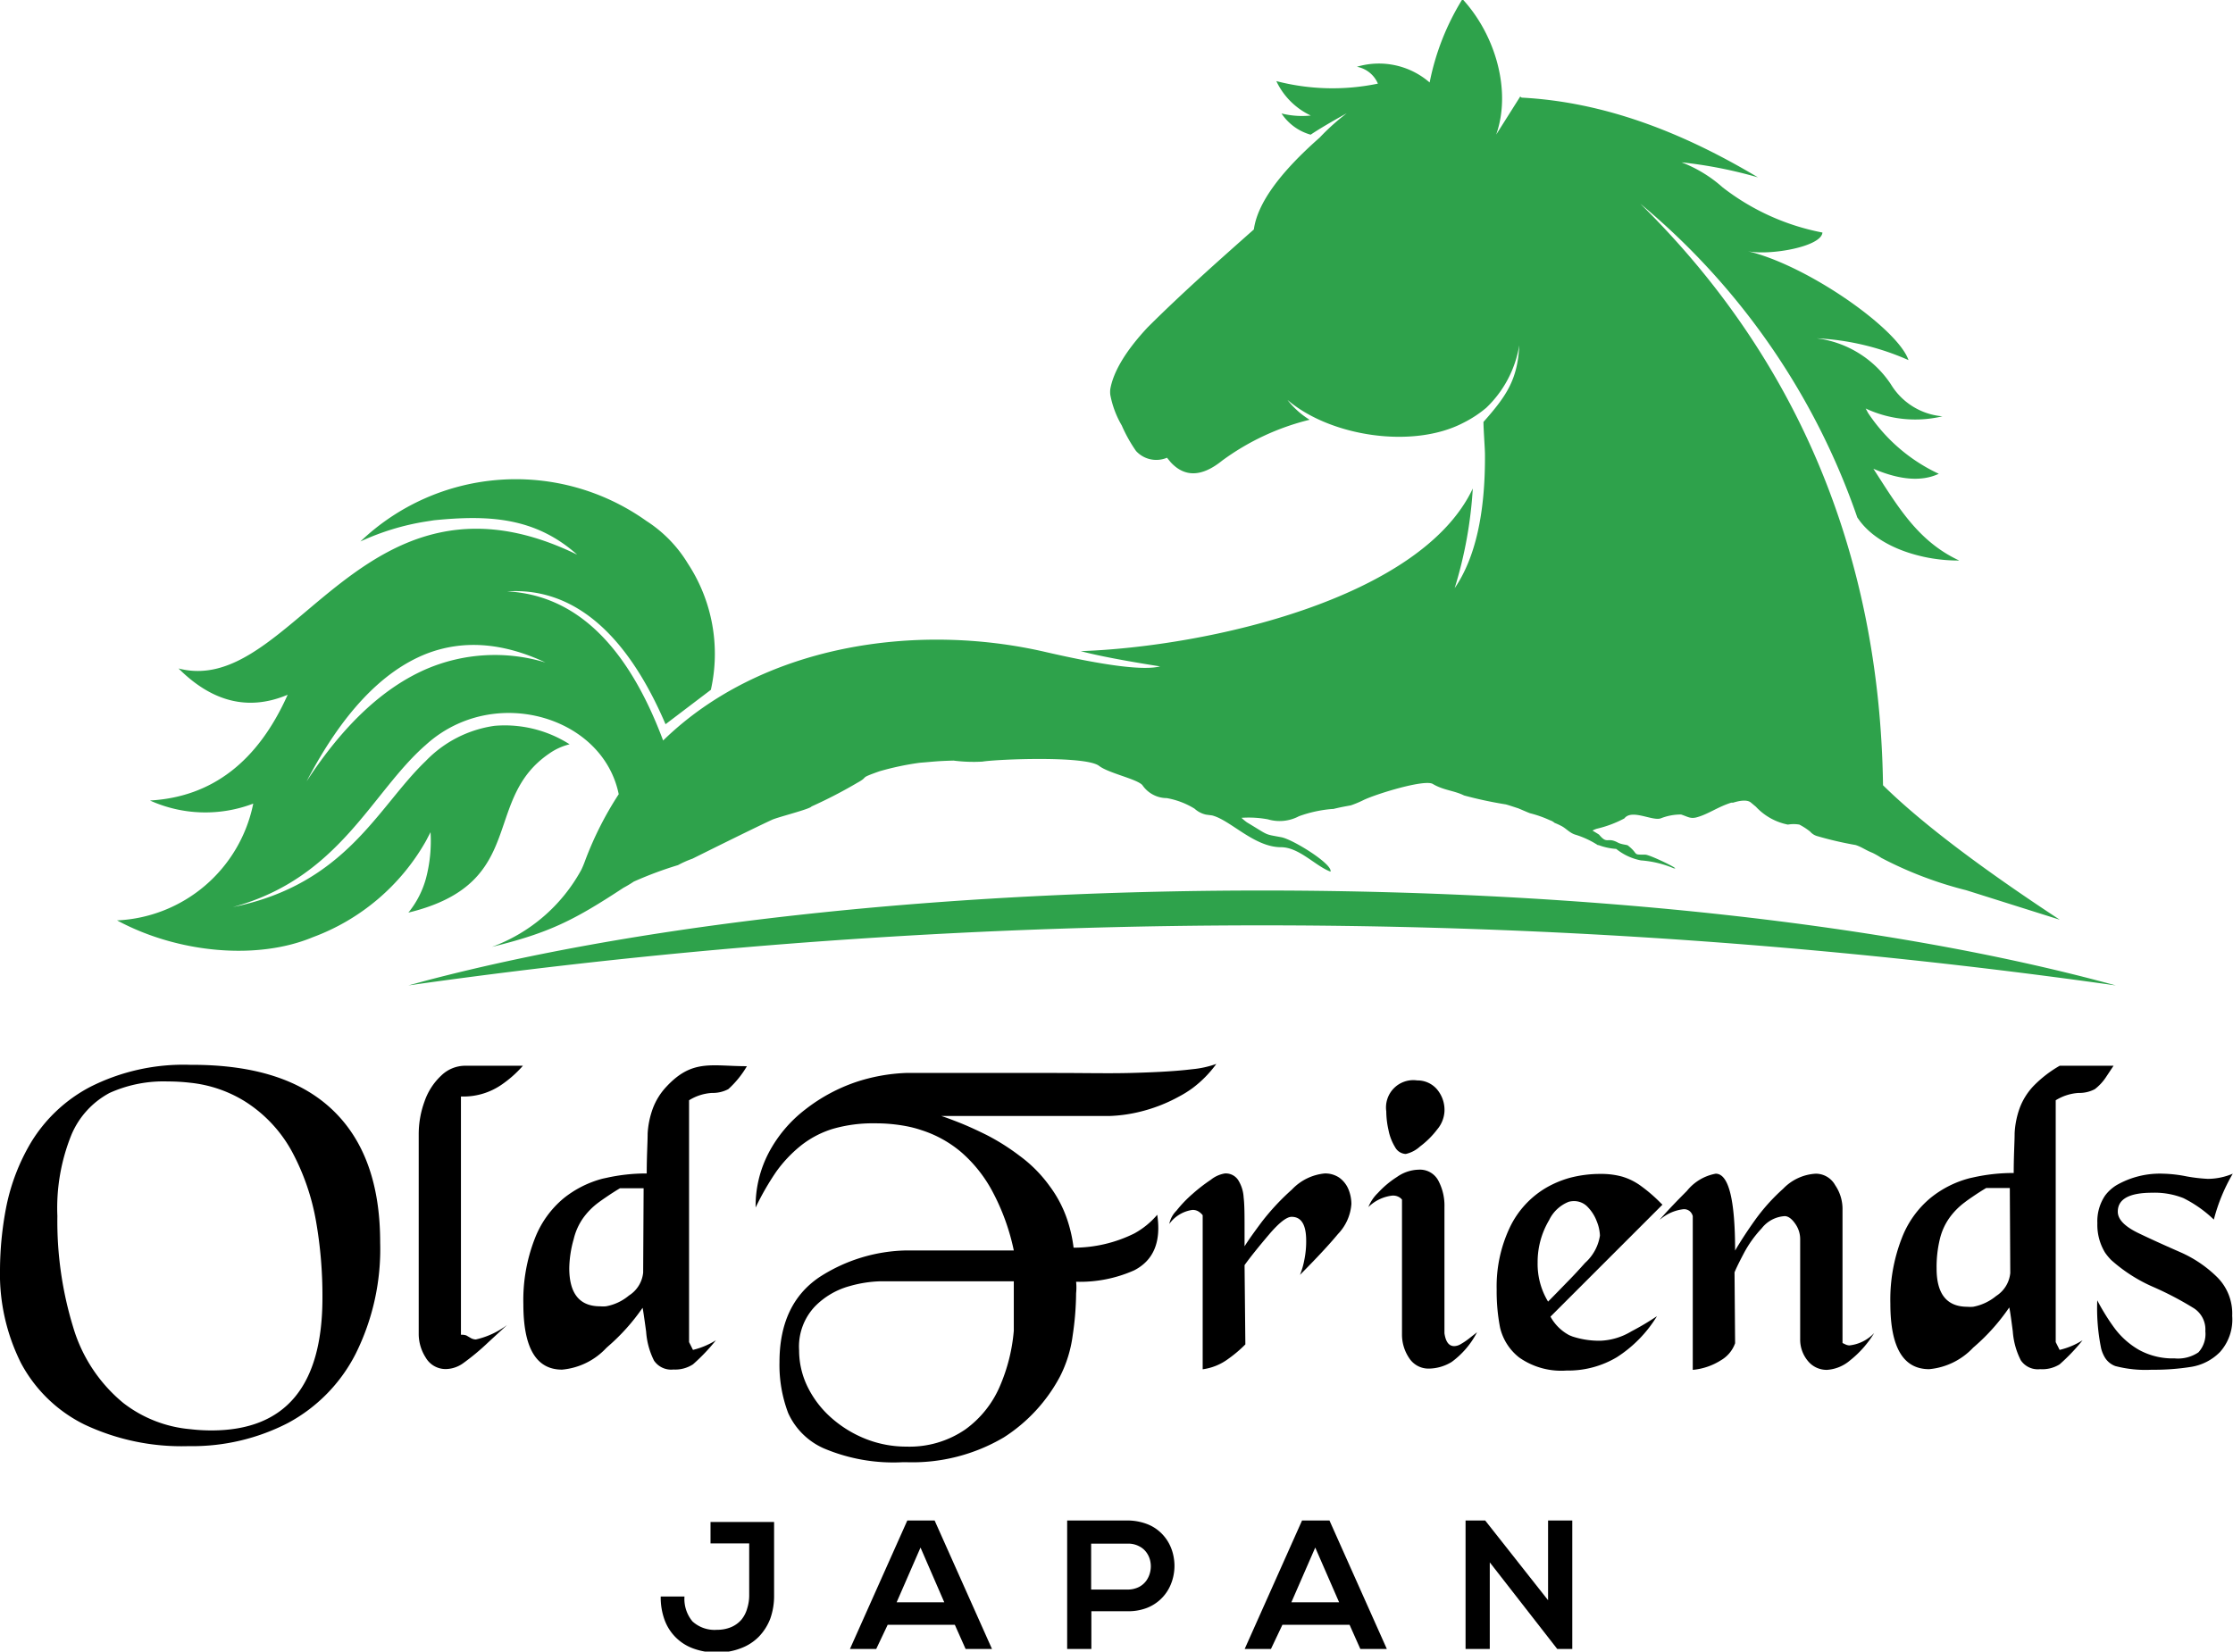
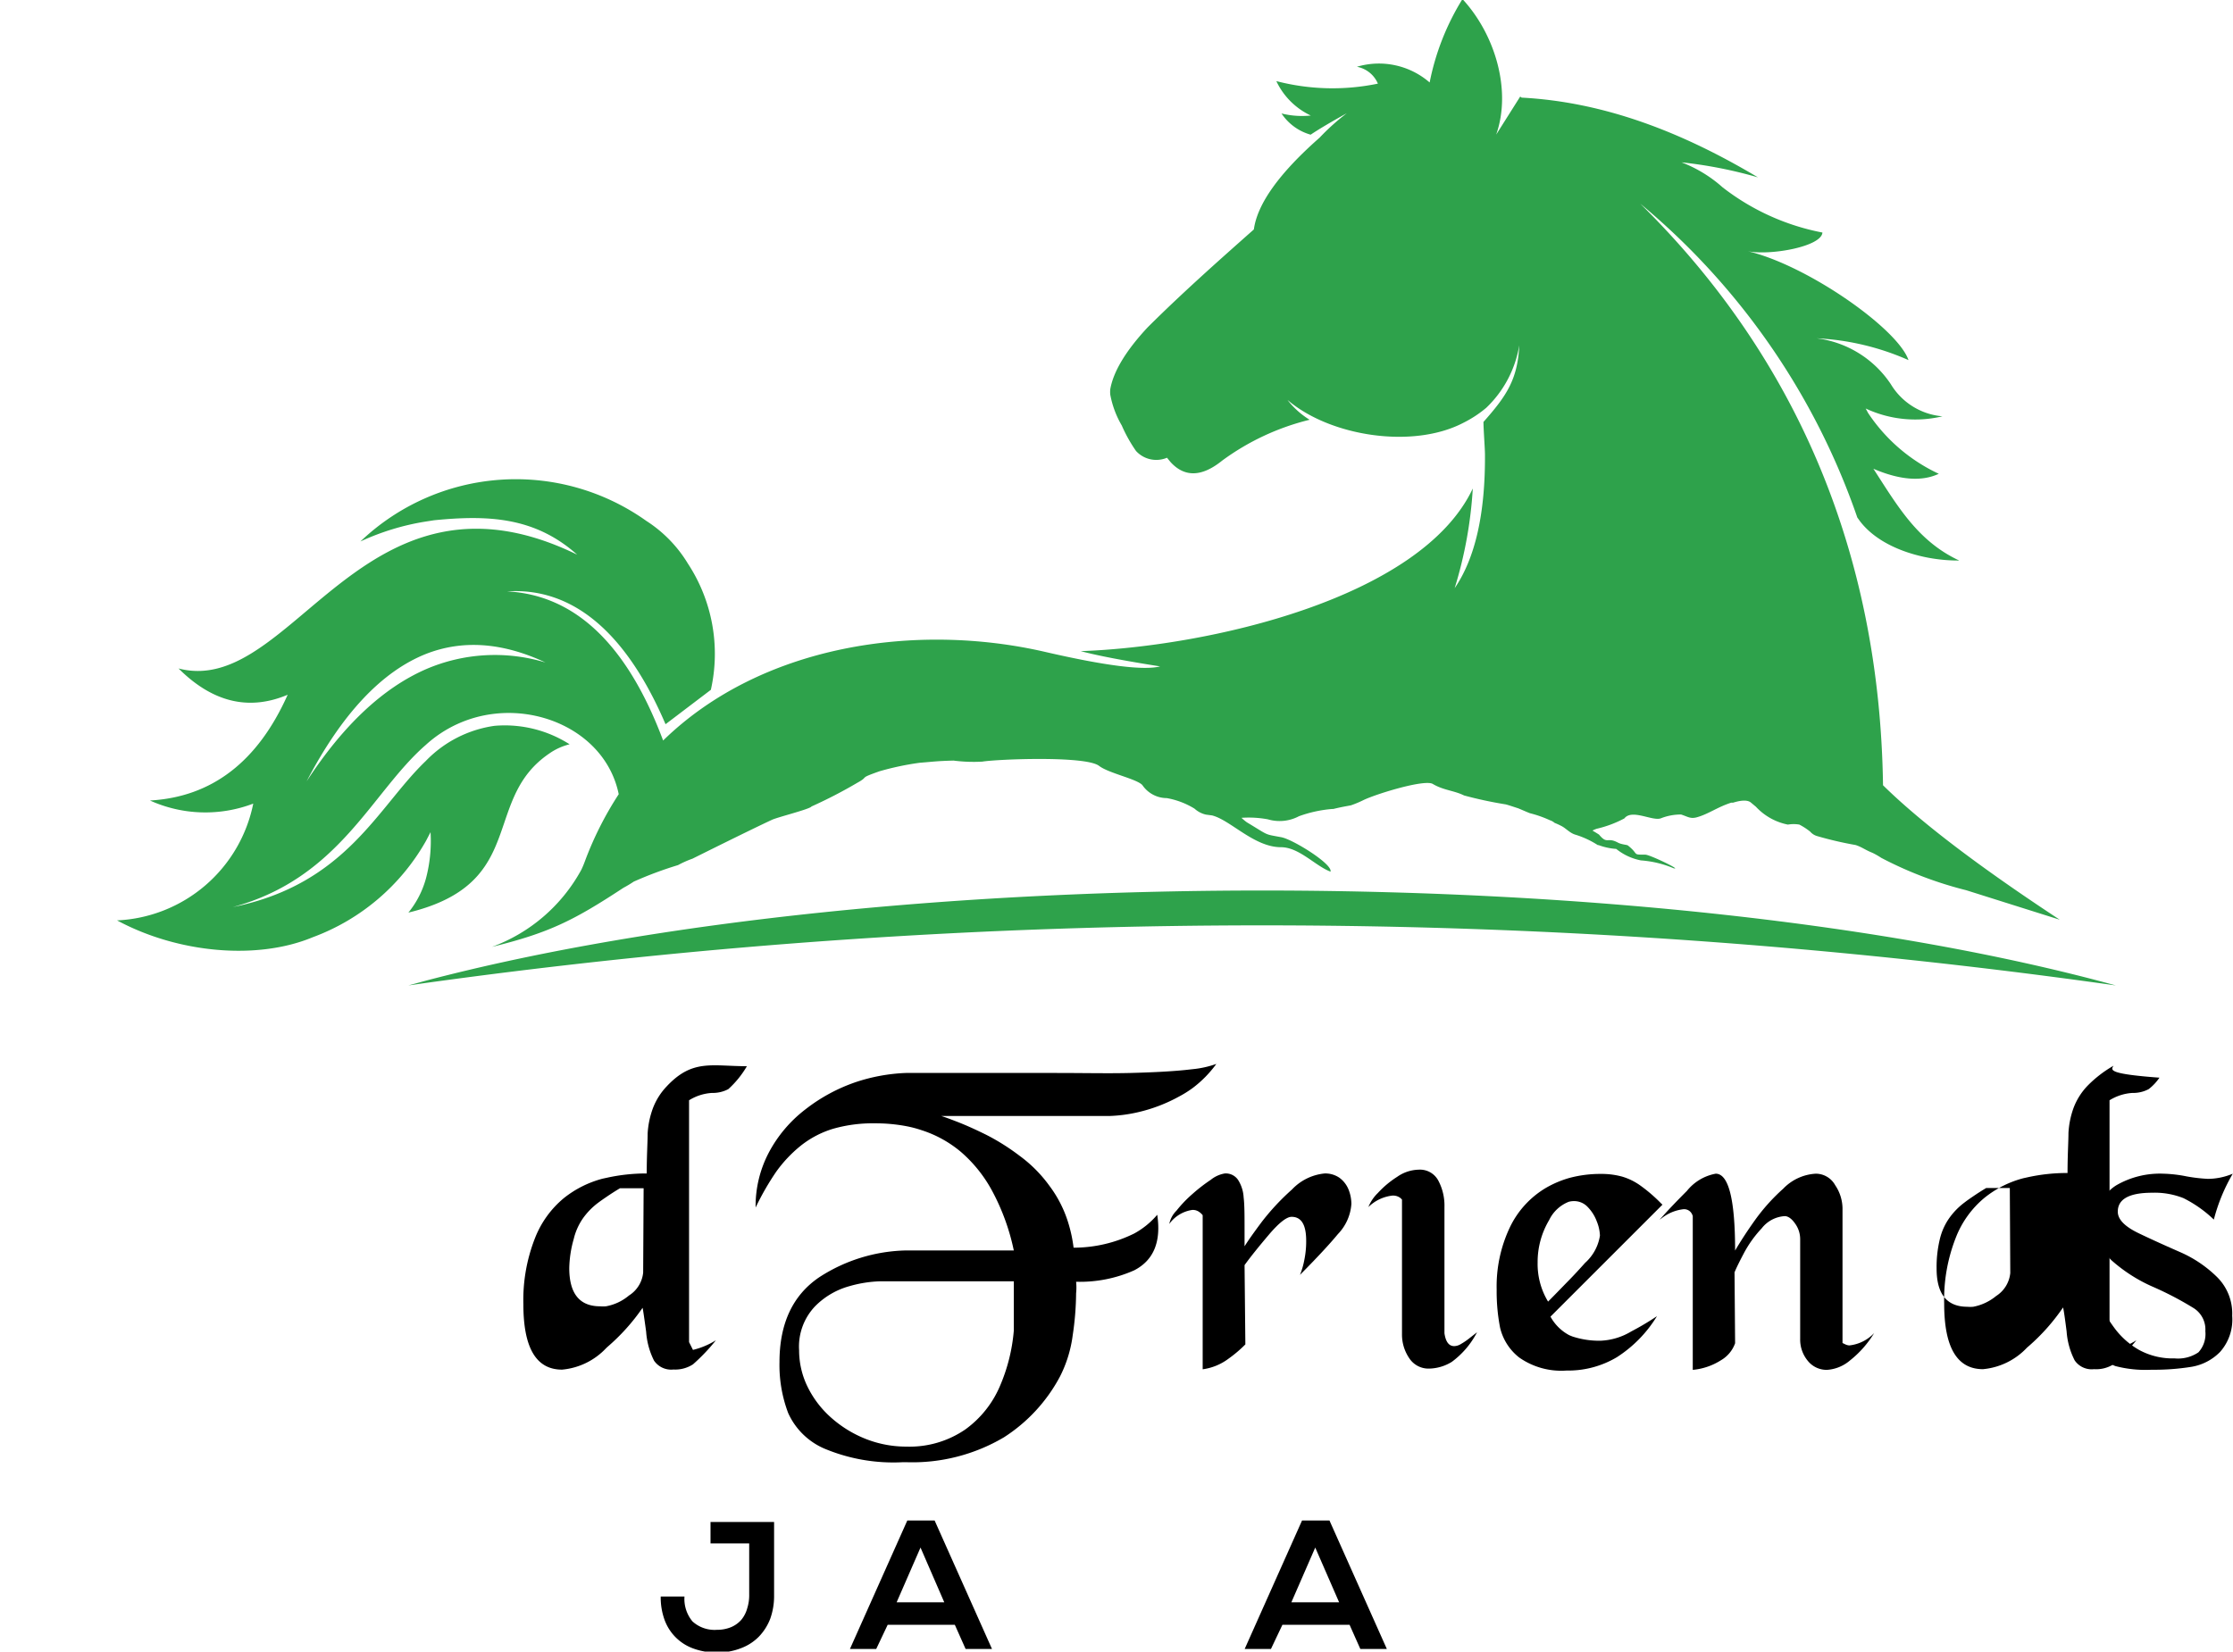
<svg xmlns="http://www.w3.org/2000/svg" viewBox="0 0 194.6 143.97">
  <defs>
    <style>.cls-1{fill:#2ea24b;}</style>
  </defs>
  <title>Green-blck</title>
  <g id="Layer_2" data-name="Layer 2">
    <g id="Layer_1-2" data-name="Layer 1">
      <path class="cls-1" d="M35.59,79.55c.55-.13,1.06-.28,1.54-.44,8.52-2.86,5.11-9.59,10.73-13.42a5.22,5.22,0,0,1,1.78-.81,10.5,10.5,0,0,0-6.54-1.61,10.31,10.31,0,0,0-6,3.07c-4.18,4-6.91,10.72-16.81,12.73,9.33-2.53,12.07-10,16.81-14.13A10.65,10.65,0,0,1,43,62.23c4.87-.6,9.93,2.15,10.92,7A29.58,29.58,0,0,0,51,75a8.33,8.33,0,0,1-.34.82,14.62,14.62,0,0,1-7.79,6.72c5-1.23,7.12-2.3,11.46-5.15a10.2,10.2,0,0,0,.9-.54,33.11,33.11,0,0,1,3.86-1.44,8.64,8.64,0,0,1,1.26-.56s5.07-2.53,6.93-3.39c.49-.23,3.34-.94,3.44-1.16a41.11,41.11,0,0,0,4-2.07c1.1-.6,0-.32,1.93-1a24.5,24.5,0,0,1,3.5-.74c1.28-.1,1.45-.15,2.95-.19a13.64,13.64,0,0,0,2.51.09c1.26-.21,9-.53,10.17.37.83.64,3.26,1.13,3.77,1.67a2.58,2.58,0,0,0,2.13,1.14,6.93,6.93,0,0,1,2.42.92,2.19,2.19,0,0,0,1,.52h0l.53.07c1.61.41,3.67,2.77,6,2.77,1.59,0,3,1.64,4.32,2.13.21-.65-3.29-2.82-4.29-3-1.54-.29-1-.1-3-1.3a5.07,5.07,0,0,1-.47-.39,9.06,9.06,0,0,1,2.3.13,3.59,3.59,0,0,0,2.71-.27,11.08,11.08,0,0,1,2.88-.63l.1,0c.76-.18.86-.19,1.55-.32a9.23,9.23,0,0,0,1.14-.48c1.21-.56,5.31-1.81,6-1.38.92.55,1.86.57,2.72,1a35.36,35.36,0,0,0,3.58.77c.1,0,1.09.34,1.11.34s1,.43,1.06.44a9.84,9.84,0,0,1,1.73.61,1.18,1.18,0,0,1,.41.23,5.83,5.83,0,0,1,.55.25c.43.2.77.65,1.3.79a7.9,7.9,0,0,1,1.92.9l.07,0a5.49,5.49,0,0,0,1.53.33A4.91,4.91,0,0,0,143,75a9,9,0,0,1,2.84.68c.82.22-2.05-1.18-2.46-1.18-1.18,0-.51,0-1.5-.79-.06-.08-.56-.08-.9-.27-.94-.5-.89.2-1.63-.69,0,0-.28-.18-.57-.35a2.29,2.29,0,0,1,.38-.16,9.84,9.84,0,0,0,2.4-.9c.65-.84,2.41.24,3.16,0A4.75,4.75,0,0,1,146.5,71c.6.19.82.41,1.42.23h0c1-.29,1.78-.89,2.95-1.26l.16,0c.41-.13,1.2-.33,1.57,0l.42.35a5.18,5.18,0,0,0,2.79,1.56,2.89,2.89,0,0,1,1,0,5.82,5.82,0,0,1,.94.61,1.26,1.26,0,0,0,.64.4,31.2,31.2,0,0,0,3.32.77c.51.16.82.41,1.35.63l.14.06a6.7,6.7,0,0,1,.75.43,33.4,33.4,0,0,0,7.4,2.82l8.15,2.57Q169,73.27,164.1,68.45c-.29-20.53-7.76-37.5-21.16-50.7a61.72,61.72,0,0,1,18.92,27.36l.23.32c1.85,2.43,5.69,3.46,8.65,3.43-3.65-1.7-5.4-4.8-7.48-8,2.33,1,4.23,1.13,5.7.44A15,15,0,0,1,162.8,36l-.21-.39a10.23,10.23,0,0,0,6.69.68,5.83,5.83,0,0,1-4.5-2.8,9.13,9.13,0,0,0-6.46-4,22.38,22.38,0,0,1,8,1.9c-.93-2.74-8.82-8.27-14-9.49,1.93.39,6.41-.39,6.5-1.63a20.45,20.45,0,0,1-8.7-3.94,11.59,11.59,0,0,0-3.58-2.18,38.81,38.81,0,0,1,6.66,1.31c-6.53-3.9-13.34-6.57-20.59-6.95l-.13-.09-2.09,3.31c1.36-3.88-.11-8.75-2.94-11.81a21.76,21.76,0,0,0-2.86,7.27,6.74,6.74,0,0,0-6.34-1.37,2.48,2.48,0,0,1,1.83,1.47,19.45,19.45,0,0,1-8.85-.22,6.25,6.25,0,0,0,3,3,7.36,7.36,0,0,1-2.55-.18,4.5,4.5,0,0,0,2.54,1.85c.73-.49,1.78-1.11,3.15-1.87A19.38,19.38,0,0,0,115,12q-5.27,4.64-5.73,8c-3.15,2.79-6.3,5.59-9.25,8.53-2,2.14-3,3.93-3.26,5.38a2.15,2.15,0,0,0,0,.51h0a8.34,8.34,0,0,0,1,2.67A12.84,12.84,0,0,0,99,39.31a2.39,2.39,0,0,0,2.7.59h0l.32.39q1.84,2,4.49-.14a21.5,21.5,0,0,1,7.62-3.56,7.22,7.22,0,0,1-1.93-1.73c3.72,3.19,10.93,4.29,15.32,2a10.07,10.07,0,0,0,2-1.31,9.7,9.7,0,0,0,2.88-5.45c-.14,3-1.13,4.43-3.12,6.68,0,.6.12,2.2.13,2.77q.06,7.78-2.64,11.72a36.76,36.76,0,0,0,1.58-8.69c-4.52,9.61-23.1,13.79-34.17,14.18q2.23.59,6.92,1.33-2.15.55-10-1.26h0c-11.3-2.61-24.77-.61-33.31,7.72q-4.69-12.53-13.6-13h0C51.38,51.09,55.59,57.5,58,63.13l3.95-3a14.34,14.34,0,0,0-2-11h0a11.47,11.47,0,0,0-3.62-3.72h0a19.61,19.61,0,0,0-24.92,1.79,21.57,21.57,0,0,1,5.65-1.73l.77-.12c4.66-.46,8.76-.31,12.47,3-5.31-2.59-9.59-2.7-13.24-1.6-9.23,2.79-14.35,13.38-21.5,11.52Q20,62.7,25.07,60.56q-3.91,8.76-12,9.22a11.72,11.72,0,0,0,9,.27A12.7,12.7,0,0,1,10.2,80.23c5.32,2.87,12.23,3.48,17.05,1.47h0a18.83,18.83,0,0,0,9.88-8.41l.39-.75a12.75,12.75,0,0,1-.39,4A8.1,8.1,0,0,1,35.59,79.55ZM37.13,57c3.2-1.25,6.67-1,10.41.75a15.18,15.18,0,0,0-10.41.58q-5.64,2.46-10.41,9.78C29.79,62.23,33.26,58.54,37.13,57Z" />
      <path class="cls-1" d="M37.13,85.48l-1.54.42,1.54-.22a531.35,531.35,0,0,1,147.26.22C144.69,75,77.52,74.88,37.13,85.48Z" />
      <path d="M93.78,112.73a4.84,4.84,0,0,0,0-1,11.61,11.61,0,0,0,5.07-1q2.53-1.31,2-4.84a7.07,7.07,0,0,1-2,1.63,11.91,11.91,0,0,1-5.29,1.24,12.37,12.37,0,0,0-.48-2.22,10.46,10.46,0,0,0-1.63-3.18,11.79,11.79,0,0,0-2.61-2.62,19,19,0,0,0-2.87-1.81c-.89-.44-1.7-.81-2.44-1.1s-1.24-.47-1.5-.55H96.7a12.9,12.9,0,0,0,2.52-.34,13.82,13.82,0,0,0,3.52-1.35,9.27,9.27,0,0,0,1.2-.75A9.8,9.8,0,0,0,106,92.74a8.51,8.51,0,0,1-2.07.46l-.63.07c-1.28.13-2.88.21-4.78.26s-4.06,0-6.43,0l-5.49,0h-7l-.65,0a15.68,15.68,0,0,0-4.35.79,15,15,0,0,0-4.42,2.39A11.54,11.54,0,0,0,67,100.47a10,10,0,0,0-1.15,4.79,23.49,23.49,0,0,1,1.8-3.13,11.51,11.51,0,0,1,2.11-2.24,8.47,8.47,0,0,1,2.79-1.48,12.54,12.54,0,0,1,3.71-.49,14.36,14.36,0,0,1,2.68.24,10,10,0,0,1,1.38.36,10.11,10.11,0,0,1,3.42,1.89,12,12,0,0,1,2.76,3.47A19.23,19.23,0,0,1,88.35,109H80c-.34,0-.67,0-1,0a14.39,14.39,0,0,0-7.61,2.34q-3.46,2.35-3.46,7.4a11.83,11.83,0,0,0,.76,4.44,6.11,6.11,0,0,0,3.12,3.08,15.54,15.54,0,0,0,6.86,1.2H79a15.67,15.67,0,0,0,8.49-2.17A14.2,14.2,0,0,0,92.37,120a11,11,0,0,0,1.11-3.58A25.77,25.77,0,0,0,93.78,112.73ZM88.35,116a15.44,15.44,0,0,1-1.22,4.85,9,9,0,0,1-3,3.75A8.57,8.57,0,0,1,79,126.1h0a9.62,9.62,0,0,1-3.53-.66,10.14,10.14,0,0,1-3-1.83,8.7,8.7,0,0,1-2.08-2.7,7.22,7.22,0,0,1-.75-3.2,5.09,5.09,0,0,1,1.4-3.85,6.7,6.7,0,0,1,3-1.75,10.8,10.8,0,0,1,2.65-.42H88.35Z" />
-       <path d="M16.74,92.82h-.17a18,18,0,0,0-8.74,1.94A13.2,13.2,0,0,0,2.7,99.59a17.83,17.83,0,0,0-2.18,5.74A29.39,29.39,0,0,0,0,110.64a17.35,17.35,0,0,0,1.83,8.18,12.55,12.55,0,0,0,5.54,5.36,19.83,19.83,0,0,0,9,1.88h.17a18.2,18.2,0,0,0,8.52-2A14.1,14.1,0,0,0,31,118a20.47,20.47,0,0,0,2.13-9.7c0-5.07-1.38-8.91-4.15-11.55S22.14,92.82,16.74,92.82Zm1.68,31.87a15.86,15.86,0,0,1-1.85-.11,11.1,11.1,0,0,1-5.82-2.28,13.5,13.5,0,0,1-4.37-6.6A31.56,31.56,0,0,1,5,106a17,17,0,0,1,1.22-7.07,7.38,7.38,0,0,1,3.33-3.66,11.43,11.43,0,0,1,5.07-1,17,17,0,0,1,1.93.11,11.24,11.24,0,0,1,4.75,1.6,11.88,11.88,0,0,1,4.18,4.47,20.11,20.11,0,0,1,2.06,6,37.7,37.7,0,0,1,.56,6.63Q28.12,124.69,18.42,124.69Z" />
      <path d="M60.39,118.93a16.43,16.43,0,0,0,2-2.1,6.78,6.78,0,0,1-2,.84l-.34-.68V95.91a4.25,4.25,0,0,1,2-.64,2.89,2.89,0,0,0,1.42-.33,8.39,8.39,0,0,0,1.62-2c-3.08,0-4.75-.64-7,1.77a5.68,5.68,0,0,0-1.2,1.92,7.61,7.61,0,0,0-.45,2.18c0,.78-.08,1.93-.08,3.48a15.91,15.91,0,0,0-3.5.38l-.33.07a9.12,9.12,0,0,0-3.38,1.69,8.57,8.57,0,0,0-2.54,3.53,14.74,14.74,0,0,0-1,5.73c0,3.81,1.12,5.7,3.37,5.7a6,6,0,0,0,3.85-1.88l.13-.12A17.82,17.82,0,0,0,56,114c.05.22.15.92.31,2.09a6.6,6.6,0,0,0,.69,2.52,1.81,1.81,0,0,0,1.69.77A2.85,2.85,0,0,0,60.39,118.93Zm-4.34-8a2.67,2.67,0,0,1-1.24,2,4.28,4.28,0,0,1-2,.94,3,3,0,0,1-.52,0c-1.78,0-2.68-1.11-2.68-3.33A9.83,9.83,0,0,1,50,108a5.31,5.31,0,0,1,.81-1.81,6.13,6.13,0,0,1,1.31-1.34c.24-.18.5-.36.78-.55s.72-.48,1.13-.72h2.06Z" />
-       <path d="M38.45,93.76A5.55,5.55,0,0,0,37,96a8.33,8.33,0,0,0-.51,2.91v17.43a3.83,3.83,0,0,0,.61,2,2,2,0,0,0,1.76,1,2.66,2.66,0,0,0,1.49-.5A20.55,20.55,0,0,0,42.56,117l1.63-1.5a7.09,7.09,0,0,1-2.72,1.26.93.93,0,0,1-.47-.14l-.36-.21a1.26,1.26,0,0,0-.47-.06V95.58a5.85,5.85,0,0,0,3.5-1,9.88,9.88,0,0,0,1.9-1.68h-5A3,3,0,0,0,38.45,93.76Z" />
-       <path d="M121.58,100a1.11,1.11,0,0,0,.93.59,2.72,2.72,0,0,0,1.24-.65,7.56,7.56,0,0,0,1.5-1.49,2.66,2.66,0,0,0,.63-1.54,2.78,2.78,0,0,0-.69-2,2.23,2.23,0,0,0-1.68-.73,2.38,2.38,0,0,0-2.7,2.69,7.55,7.55,0,0,0,.19,1.62A4.51,4.51,0,0,0,121.58,100Z" />
      <path d="M160.8,117.18l-.23-.11V105.31a3.68,3.68,0,0,0-.64-2,1.93,1.93,0,0,0-1.69-1,4.26,4.26,0,0,0-2.84,1.31,16.78,16.78,0,0,0-2.46,2.74c-.67.94-1.25,1.83-1.73,2.65,0-4.47-.57-6.7-1.69-6.7a4.18,4.18,0,0,0-2.51,1.5c-.95.95-1.7,1.74-2.26,2.38l-.12.13.12-.08a3.77,3.77,0,0,1,1.93-.83.76.76,0,0,1,.63.22.86.86,0,0,1,.21.38v13.4a5.51,5.51,0,0,0,2.46-.84,2.8,2.8,0,0,0,1.23-1.48l-.05-6.18c.15-.37.42-.92.81-1.66a10,10,0,0,1,1.56-2.18,2.75,2.75,0,0,1,2-1.06c.3,0,.61.22.91.65a2.31,2.31,0,0,1,.44,1.35v8.72a2.9,2.9,0,0,0,.67,1.9,2.1,2.1,0,0,0,1.67.78,3.43,3.43,0,0,0,2-.82,9,9,0,0,0,2.11-2.39,3.48,3.48,0,0,1-2.17,1.08A.94.94,0,0,1,160.8,117.18Z" />
      <path d="M139.48,116.87a7.46,7.46,0,0,1-2.45-.37l-.27-.11a4,4,0,0,1-1.64-1.62l1.64-1.64,8-8,.12-.12-.12-.11a13.6,13.6,0,0,0-1.77-1.53,5.32,5.32,0,0,0-1.64-.81,6.85,6.85,0,0,0-1.86-.23,10.39,10.39,0,0,0-2.72.35,8.9,8.9,0,0,0-2,.84,8,8,0,0,0-3.2,3.49,12,12,0,0,0-1.14,5.4,16.53,16.53,0,0,0,.3,3.33,4.66,4.66,0,0,0,1.66,2.59,6.37,6.37,0,0,0,4.12,1.14h.27a8.27,8.27,0,0,0,4.12-1.16,11.11,11.11,0,0,0,3.5-3.58,23.66,23.66,0,0,1-2.24,1.33A5.63,5.63,0,0,1,139.48,116.87ZM134,110.05a7.14,7.14,0,0,1,1-3.69,3.2,3.2,0,0,1,1.71-1.6,1.74,1.74,0,0,1,.45-.06,1.62,1.62,0,0,1,1.22.53,3.58,3.58,0,0,1,.78,1.25,3.61,3.61,0,0,1,.27,1.23,4,4,0,0,1-1.29,2.37c-.42.47-.9,1-1.43,1.54s-1.14,1.18-1.8,1.84A6.33,6.33,0,0,1,134,110.05Z" />
-       <path d="M184.19,92.9H179.5a10.33,10.33,0,0,0-2.29,1.77,5.68,5.68,0,0,0-1.2,1.92,7.61,7.61,0,0,0-.44,2.18c0,.78-.08,1.93-.08,3.48a15.93,15.93,0,0,0-3.51.38l-.32.07a9,9,0,0,0-3.38,1.69,8.48,8.48,0,0,0-2.54,3.53,14.73,14.73,0,0,0-1,5.73c0,3.81,1.13,5.7,3.38,5.7a6,6,0,0,0,3.84-1.88l.14-.12a17.69,17.69,0,0,0,3-3.38c.06.22.16.92.31,2.09a6.57,6.57,0,0,0,.7,2.52,1.79,1.79,0,0,0,1.68.77,2.86,2.86,0,0,0,1.7-.42,16.6,16.6,0,0,0,2-2.1,6.56,6.56,0,0,1-2,.84l-.34-.68V95.91a4.29,4.29,0,0,1,2-.64,2.85,2.85,0,0,0,1.41-.33,4.32,4.32,0,0,0,.94-1C183.72,93.61,183.94,93.28,184.19,92.9Zm-9,18.07a2.68,2.68,0,0,1-1.23,2,4.42,4.42,0,0,1-2,.94,2.92,2.92,0,0,1-.51,0q-2.68,0-2.68-3.33a10.31,10.31,0,0,1,.29-2.6,5.32,5.32,0,0,1,.82-1.81,6.13,6.13,0,0,1,1.31-1.34c.23-.18.49-.36.77-.55s.72-.48,1.13-.72h2.06Z" />
+       <path d="M184.19,92.9a10.33,10.33,0,0,0-2.29,1.77,5.68,5.68,0,0,0-1.2,1.92,7.61,7.61,0,0,0-.44,2.18c0,.78-.08,1.93-.08,3.48a15.93,15.93,0,0,0-3.51.38l-.32.07a9,9,0,0,0-3.38,1.69,8.48,8.48,0,0,0-2.54,3.53,14.73,14.73,0,0,0-1,5.73c0,3.81,1.13,5.7,3.38,5.7a6,6,0,0,0,3.84-1.88l.14-.12a17.69,17.69,0,0,0,3-3.38c.06.22.16.92.31,2.09a6.57,6.57,0,0,0,.7,2.52,1.79,1.79,0,0,0,1.68.77,2.86,2.86,0,0,0,1.7-.42,16.6,16.6,0,0,0,2-2.1,6.56,6.56,0,0,1-2,.84l-.34-.68V95.91a4.29,4.29,0,0,1,2-.64,2.85,2.85,0,0,0,1.41-.33,4.32,4.32,0,0,0,.94-1C183.72,93.61,183.94,93.28,184.19,92.9Zm-9,18.07a2.68,2.68,0,0,1-1.23,2,4.42,4.42,0,0,1-2,.94,2.92,2.92,0,0,1-.51,0q-2.68,0-2.68-3.33a10.31,10.31,0,0,1,.29-2.6,5.32,5.32,0,0,1,.82-1.81,6.13,6.13,0,0,1,1.31-1.34c.23-.18.49-.36.77-.55s.72-.48,1.13-.72h2.06Z" />
      <path d="M128.06,116.65a5.91,5.91,0,0,1-.75.51,1.15,1.15,0,0,1-.58.18c-.46,0-.74-.37-.85-1.12v-11a4.63,4.63,0,0,0-.51-2.26,1.81,1.81,0,0,0-1.74-1,3.4,3.4,0,0,0-1.88.63,8.32,8.32,0,0,0-1.68,1.41,3.54,3.54,0,0,0-.82,1.22,3.55,3.55,0,0,1,2.08-1,1.05,1.05,0,0,1,.59.13.88.88,0,0,1,.26.22v11.72a3.66,3.66,0,0,0,.63,2.1,2,2,0,0,0,1.7.91,3.9,3.9,0,0,0,2-.58,7.43,7.43,0,0,0,2.21-2.59C128.55,116.27,128.34,116.43,128.06,116.65Z" />
      <path d="M190.07,109.18c-1.21-.53-2.44-1.08-3.67-1.67s-1.84-1.21-1.84-1.89c0-1.1,1-1.65,3-1.65a6.78,6.78,0,0,1,2.72.47,10.73,10.73,0,0,1,2.65,1.87,15.68,15.68,0,0,1,1.65-4,5.64,5.64,0,0,1-2.18.45,14.25,14.25,0,0,1-1.87-.22,11.69,11.69,0,0,0-2-.23,7.59,7.59,0,0,0-4.08,1,3.56,3.56,0,0,0-1,.91,4,4,0,0,0-.67,2.4,4.66,4.66,0,0,0,.67,2.57,4.78,4.78,0,0,0,.54.65,13.68,13.68,0,0,0,3.7,2.36,28.3,28.3,0,0,1,3.5,1.84,2.2,2.2,0,0,1,1,2,2.38,2.38,0,0,1-.6,1.84,3.17,3.17,0,0,1-2.08.53,6.11,6.11,0,0,1-3.1-.74,7,7,0,0,1-2.07-1.81c-.3-.4-.6-.84-.9-1.33s-.45-.76-.67-1.18a17.53,17.53,0,0,0,.34,4.2,3,3,0,0,0,.33.79,1.77,1.77,0,0,0,.91.74,10.42,10.42,0,0,0,3.16.32,20.6,20.6,0,0,0,3.44-.25,4.52,4.52,0,0,0,2.52-1.3,4.24,4.24,0,0,0,1.06-3.15,4.47,4.47,0,0,0-1.36-3.42A10.66,10.66,0,0,0,190.07,109.18Z" />
      <path d="M108.46,110.28c.51-.71,1.21-1.58,2.1-2.63s1.56-1.58,2-1.58c.85,0,1.27.69,1.27,2.08a8,8,0,0,1-.16,1.67,6.68,6.68,0,0,1-.38,1.31c1.43-1.44,2.54-2.63,3.31-3.56a4.21,4.21,0,0,0,1.17-2.62,3.42,3.42,0,0,0-.26-1.29,2.37,2.37,0,0,0-.79-1,2.18,2.18,0,0,0-1.28-.37,4.51,4.51,0,0,0-2.85,1.4,20.59,20.59,0,0,0-2.63,2.82q-1.06,1.42-1.5,2.13v-1.33c0-1.32,0-2.3-.08-2.93a3.17,3.17,0,0,0-.48-1.52,1.29,1.29,0,0,0-1.16-.57,2.63,2.63,0,0,0-1.22.55,14.55,14.55,0,0,0-1.58,1.22l0,0a10.76,10.76,0,0,0-1.41,1.47,2.25,2.25,0,0,0-.63,1.16,3,3,0,0,1,2-1.22h.11a.93.93,0,0,1,.49.17,1.27,1.27,0,0,1,.31.29v13.43a4.83,4.83,0,0,0,2.26-.93,11.17,11.17,0,0,0,1.46-1.24Z" />
-       <path d="M101.9,134.59a3.7,3.7,0,0,0-.81-1.05,3.57,3.57,0,0,0-1.21-.72,4.82,4.82,0,0,0-1.62-.28H93v11.2h2.11v-3.29h3.17a4.51,4.51,0,0,0,1.62-.27,3.69,3.69,0,0,0,2-1.78,4.16,4.16,0,0,0,.4-1.25,4.11,4.11,0,0,0,0-1.31A4,4,0,0,0,101.9,134.59ZM100.24,137a2.12,2.12,0,0,1-.33.77,1.82,1.82,0,0,1-.66.57,2.19,2.19,0,0,1-1,.22H95.09v-4h3.17a2,2,0,0,1,1,.22,1.73,1.73,0,0,1,.66.56,1.92,1.92,0,0,1,.33.78A2.16,2.16,0,0,1,100.24,137Z" />
      <path d="M80.22,132.54H79.07l-5,11.2h2.29l1-2.11h5.85l.94,2.11h2.3l-5-11.2Zm0,7.13H78.14l2.08-4.77h0l2.07,4.77Z" />
-       <polygon points="134.91 139.49 129.43 132.54 127.72 132.54 127.72 143.74 129.83 143.74 129.83 136.19 135.71 143.74 137.02 143.74 137.02 132.54 134.91 132.54 134.91 139.49" />
      <path d="M114.62,132.54h-1.15l-5,11.2h2.29l1-2.11h5.85l.94,2.11h2.31l-5-11.2Zm0,7.13h-2.08l2.08-4.77h0l2.08,4.77Z" />
      <path d="M61.92,132.54v2h3.37V139a3.76,3.76,0,0,1-.17,1.19,2.69,2.69,0,0,1-.51,1,2.47,2.47,0,0,1-.88.64,3.16,3.16,0,0,1-1.25.24,2.86,2.86,0,0,1-2.13-.73,3.06,3.06,0,0,1-.7-2.17H57.58a5.71,5.71,0,0,0,.36,2.1,4.16,4.16,0,0,0,2.57,2.46,5.86,5.86,0,0,0,2,.32,5.61,5.61,0,0,0,2.07-.38,4.28,4.28,0,0,0,1.55-1,4.65,4.65,0,0,0,1-1.58,5.89,5.89,0,0,0,.33-2v-6.42H61.92Z" />
    </g>
  </g>
</svg>